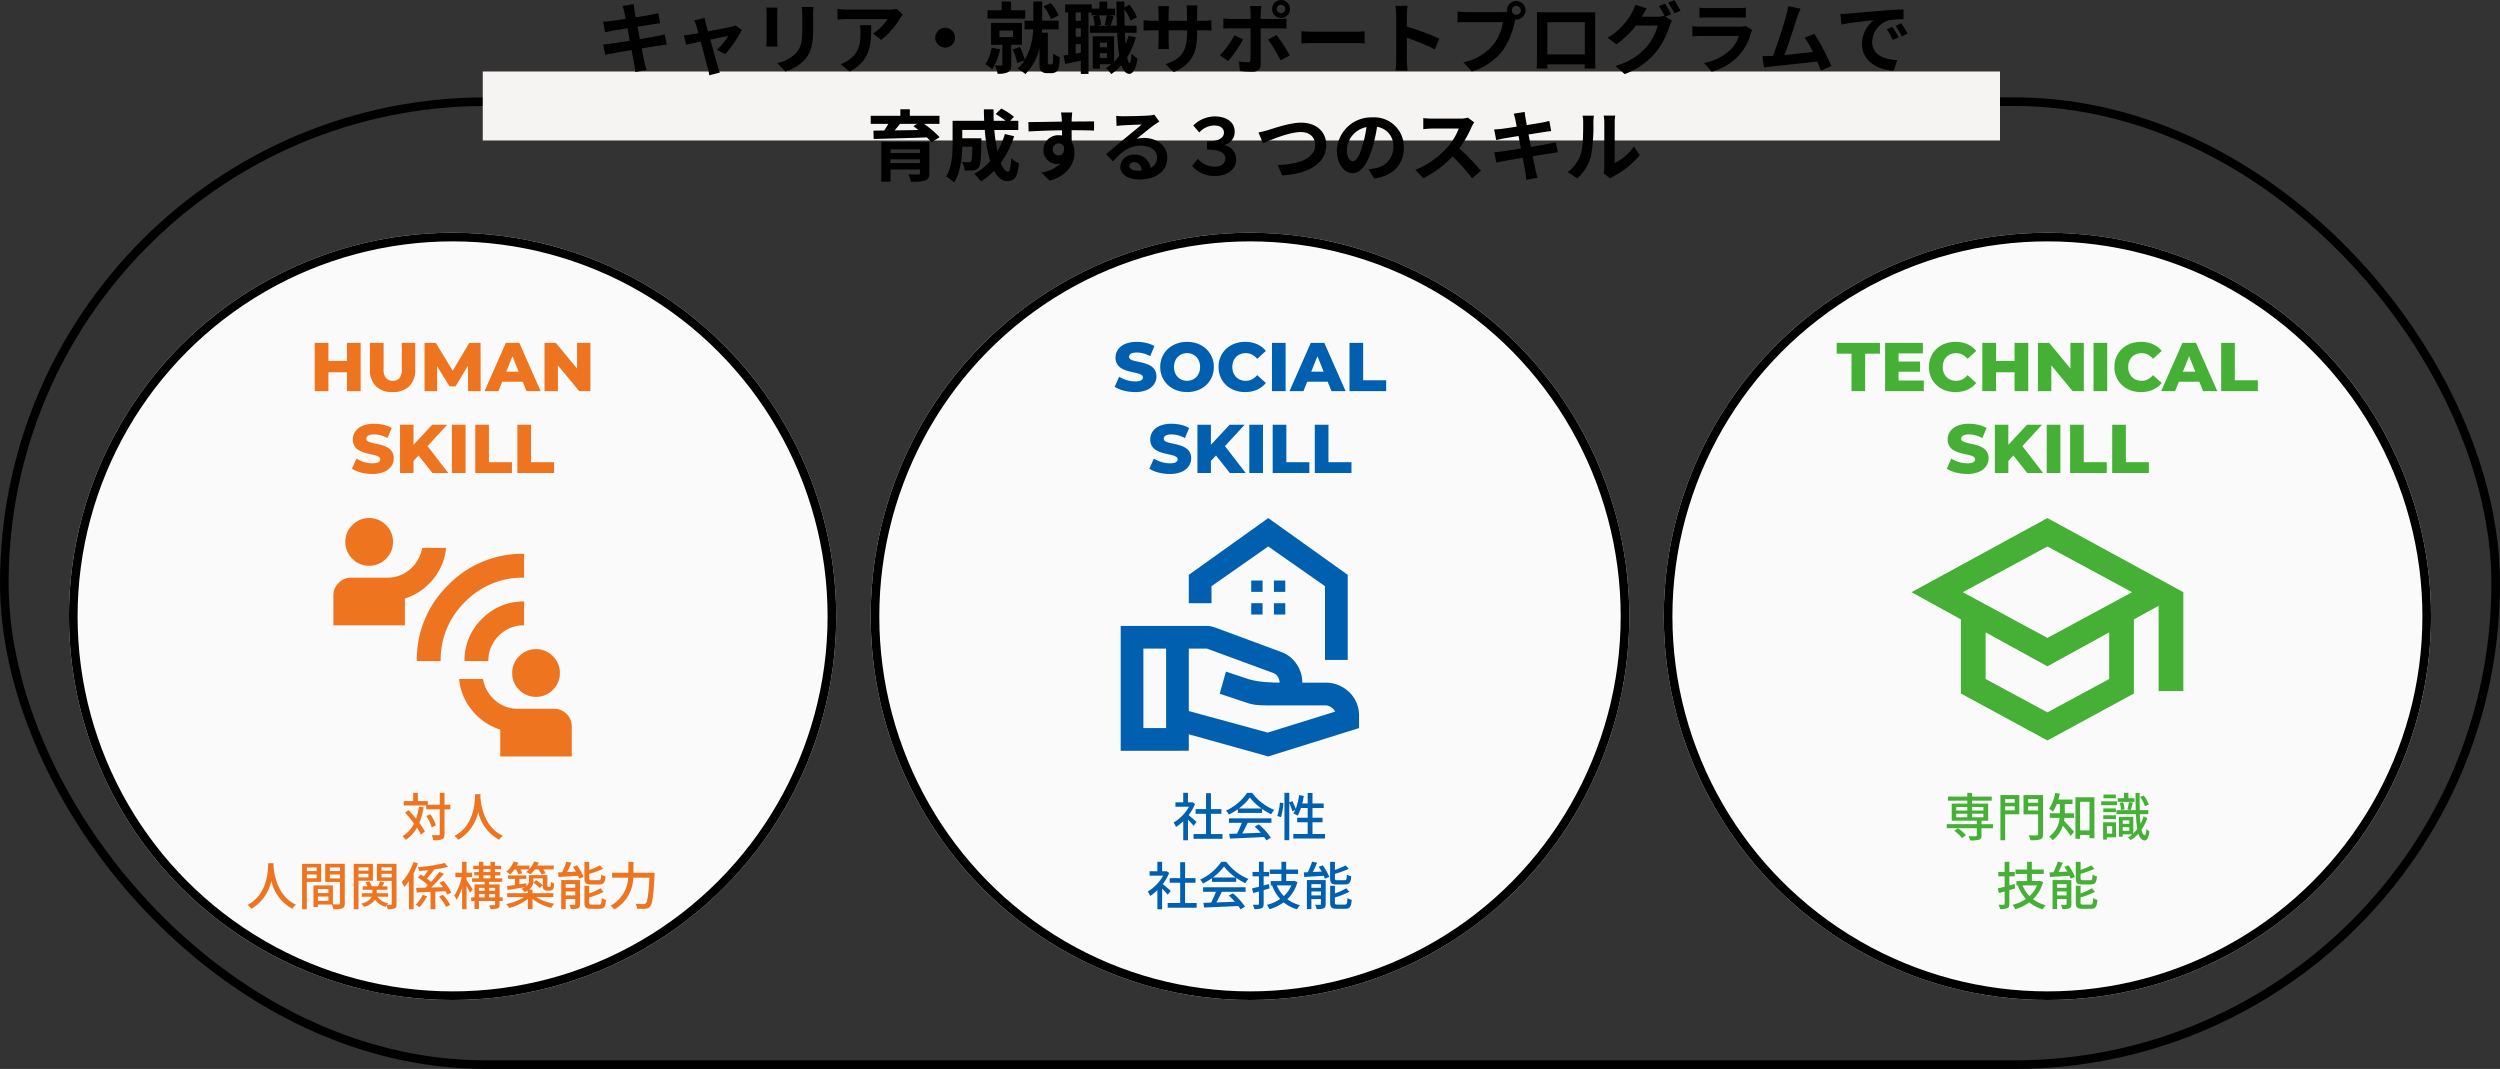
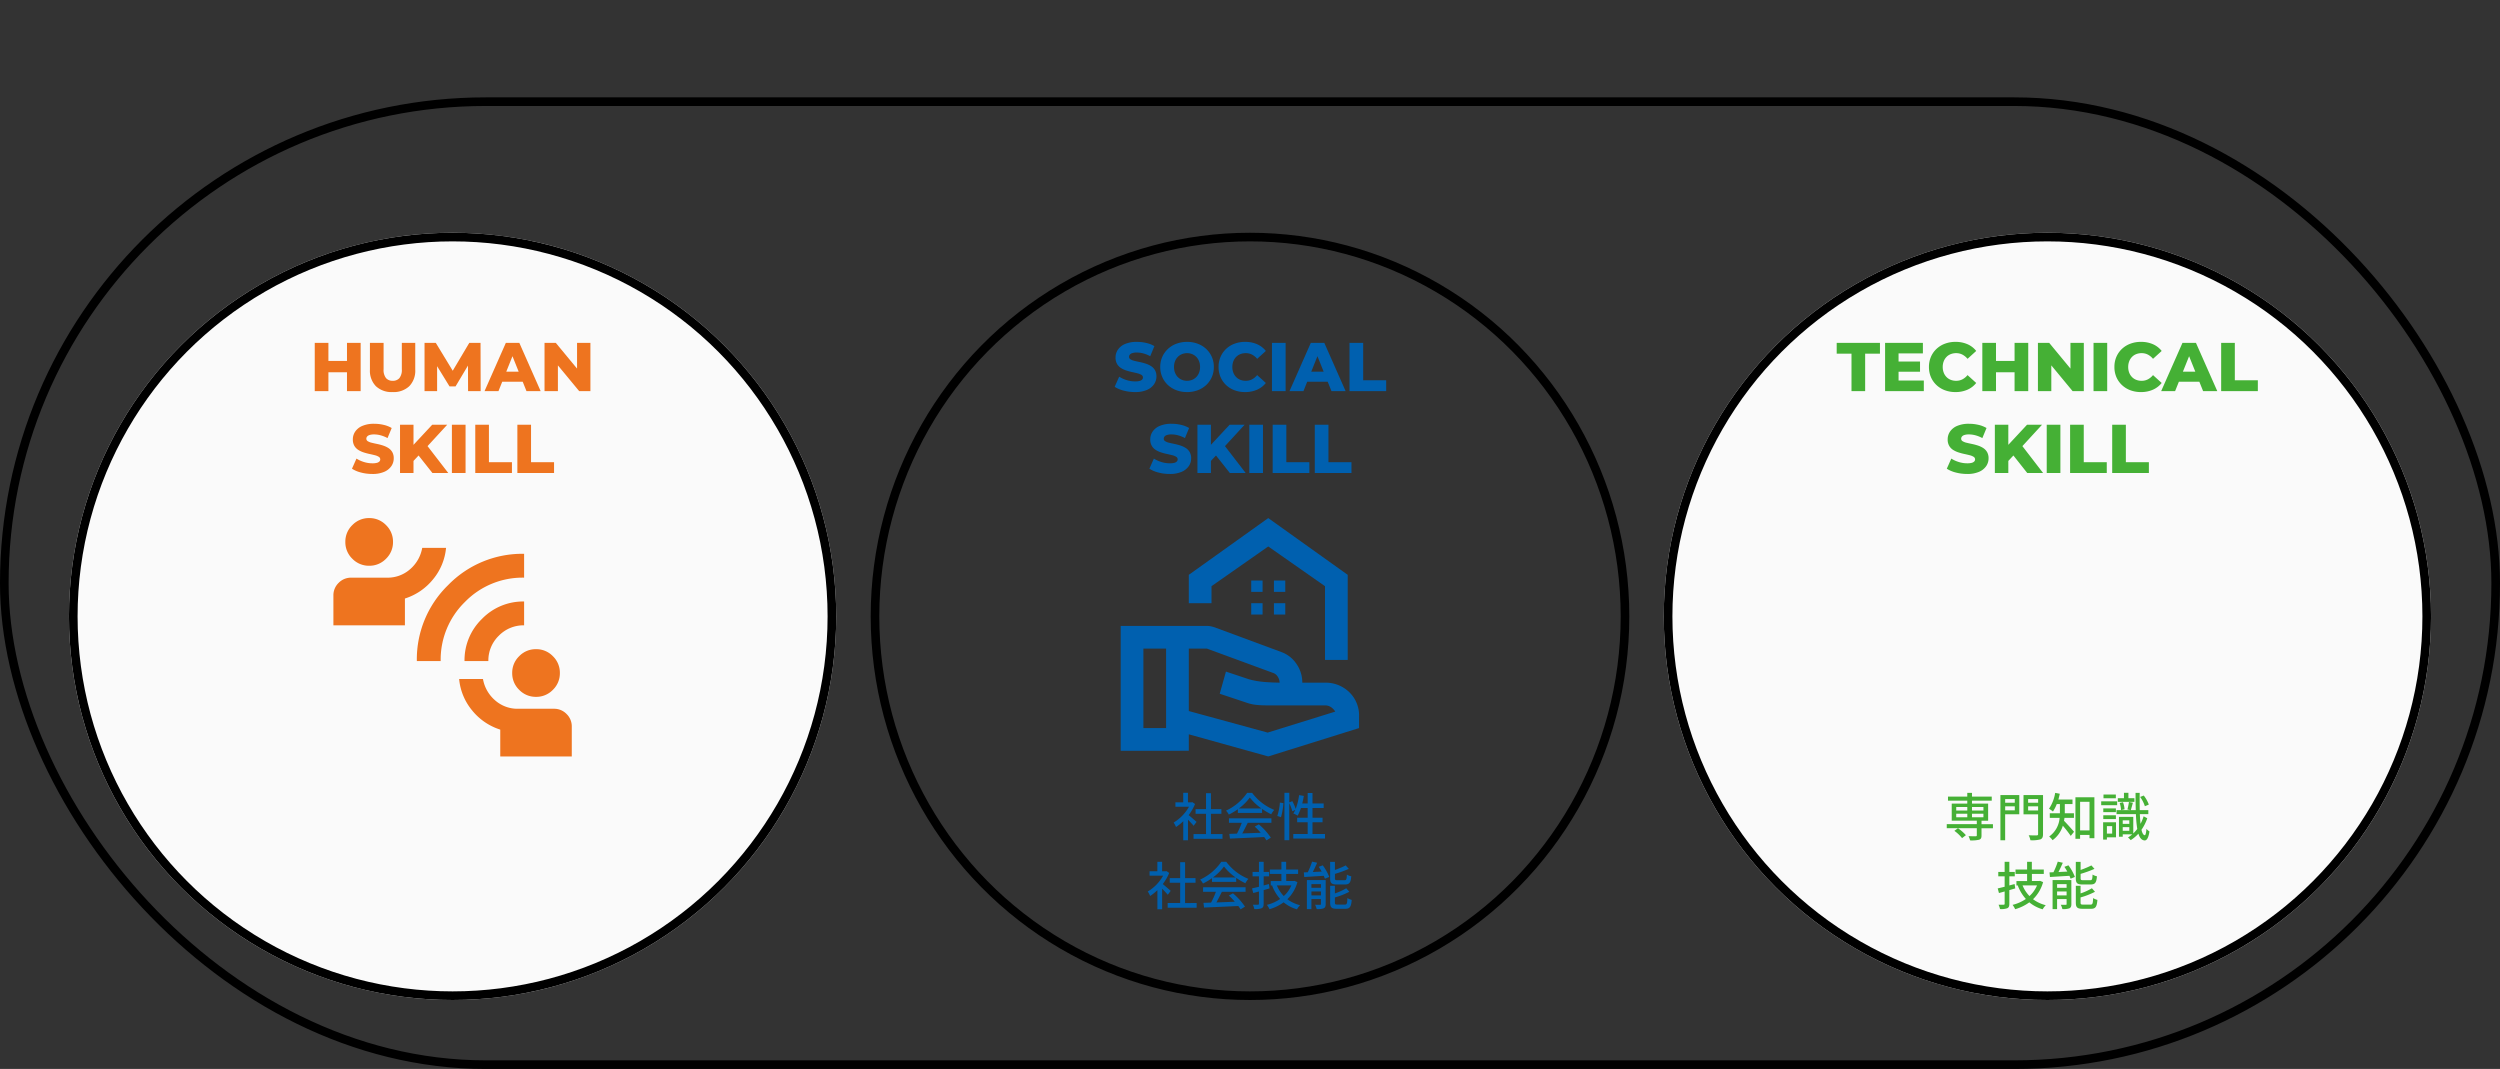
<svg xmlns="http://www.w3.org/2000/svg" width="580" height="248" viewBox="0 0 580 248">
  <rect x="0" y="0" width="580" height="248" fill="#333333" stroke="none" />
  <g id="グループ_7721" data-name="グループ 7721" transform="translate(7860 5315.588)">
    <g id="長方形_7372" data-name="長方形 7372" transform="translate(-7860 -5293)" fill="none" stroke="#000" stroke-width="2">
      <rect width="580" height="225.412" rx="112.706" stroke="none" />
      <rect x="1" y="1" width="578" height="223.412" rx="111.706" fill="none" />
    </g>
    <g id="楕円形_808" data-name="楕円形 808" transform="translate(-7844 -5261.588)" fill="#fafafa" stroke="#000" stroke-width="2">
      <circle cx="89" cy="89" r="89" stroke="none" />
      <circle cx="89" cy="89" r="88" fill="none" />
    </g>
    <g id="楕円形_806" data-name="楕円形 806" transform="translate(-7658 -5261.588)" fill="#fafafa" stroke="#000" stroke-width="2">
-       <ellipse cx="88" cy="89" rx="88" ry="89" stroke="none" />
      <ellipse cx="88" cy="89" rx="87" ry="88" fill="none" />
    </g>
    <g id="楕円形_807" data-name="楕円形 807" transform="translate(-7474 -5261.588)" fill="#fafafa" stroke="#000" stroke-width="2">
      <circle cx="89" cy="89" r="89" stroke="none" />
      <circle cx="89" cy="89" r="88" fill="none" />
    </g>
    <path id="パス_6288" data-name="パス 6288" d="M-24.5-11.2h3.17V0H-24.5ZM-28.809,0h-3.17V-11.2h3.17Zm4.528-4.366h-4.755V-7h4.755ZM-13.919.221a5.3,5.3,0,0,1-3.867-1.357,5.134,5.134,0,0,1-1.39-3.849V-11.2h3.17v6.117a3.054,3.054,0,0,0,.563,2.064,1.981,1.981,0,0,0,1.551.625,1.977,1.977,0,0,0,1.556-.625,3.076,3.076,0,0,0,.558-2.064V-11.2h3.116v6.214a5.134,5.134,0,0,1-1.39,3.849A5.3,5.3,0,0,1-13.919.221ZM-6.506,0V-11.2H-3.9L.73-3.58H-.643L3.877-11.2H6.485L6.512,0H3.593L3.566-6.761h.5L.692-1.1H-.714L-4.19-6.761h.6V0ZM7.413,0l4.946-11.2h3.121L20.43,0H17.142L13.272-9.651h1.244L10.647,0Zm2.7-2.181.816-2.332H16.4l.821,2.332ZM21.331,0V-11.2h2.608l6.168,7.461H28.875V-11.2h3.1V0H29.371L23.2-7.462h1.232V0ZM-18.625,19.221a10.206,10.206,0,0,1-2.646-.34A6.821,6.821,0,0,1-23.341,18l1.042-2.345a6.98,6.98,0,0,0,1.742.794,6.594,6.594,0,0,0,1.954.3,3.931,3.931,0,0,0,1.057-.114,1.209,1.209,0,0,0,.578-.32.694.694,0,0,0,.184-.477.685.685,0,0,0-.346-.6,3.116,3.116,0,0,0-.91-.368q-.564-.145-1.24-.288a13.377,13.377,0,0,1-1.357-.365,5.411,5.411,0,0,1-1.246-.582,2.775,2.775,0,0,1-.91-.951A2.9,2.9,0,0,1-23.14,11.2a3.2,3.2,0,0,1,.549-1.817,3.764,3.764,0,0,1,1.652-1.313,6.787,6.787,0,0,1,2.761-.492,9.578,9.578,0,0,1,2.156.245,6.613,6.613,0,0,1,1.895.736l-.967,2.339a7.427,7.427,0,0,0-1.586-.641,5.866,5.866,0,0,0-1.524-.21,3.355,3.355,0,0,0-1.053.136,1.2,1.2,0,0,0-.575.36.793.793,0,0,0-.176.5.664.664,0,0,0,.346.585,3.082,3.082,0,0,0,.91.355q.564.137,1.246.277a12.722,12.722,0,0,1,1.357.359,5.433,5.433,0,0,1,1.24.577,2.768,2.768,0,0,1,.91.943,2.837,2.837,0,0,1,.346,1.465,3.162,3.162,0,0,1-.552,1.8,3.819,3.819,0,0,1-1.652,1.319A6.731,6.731,0,0,1-18.625,19.221Zm9.26-2.706-.173-3.548L-4.728,7.8h3.481l-4.786,5.206L-7.8,14.837ZM-12.195,19V7.8h3.126V19Zm7.519,0-3.653-4.62,2.065-2.21L-1,19Zm4.517,0V7.8h3.17V19Zm5.421,0V7.8h3.17v8.689h5.339V19Zm9.768,0V7.8H18.2v8.689H23.54V19Z" transform="translate(-7755 -5224.849)" fill="#ee741f" />
    <path id="パス_6289" data-name="パス 6289" d="M-26.678.221a10.206,10.206,0,0,1-2.646-.34A6.821,6.821,0,0,1-31.394-1l1.042-2.345a6.98,6.98,0,0,0,1.742.794,6.594,6.594,0,0,0,1.954.3A3.931,3.931,0,0,0-25.6-2.361a1.209,1.209,0,0,0,.578-.32.694.694,0,0,0,.184-.477.685.685,0,0,0-.346-.6,3.116,3.116,0,0,0-.91-.368q-.564-.145-1.24-.288a13.377,13.377,0,0,1-1.357-.365,5.411,5.411,0,0,1-1.246-.582,2.775,2.775,0,0,1-.91-.951A2.9,2.9,0,0,1-31.194-7.8a3.2,3.2,0,0,1,.549-1.817,3.764,3.764,0,0,1,1.652-1.313,6.787,6.787,0,0,1,2.761-.492,9.578,9.578,0,0,1,2.156.245,6.613,6.613,0,0,1,1.895.736L-23.148-8.1a7.427,7.427,0,0,0-1.586-.641,5.866,5.866,0,0,0-1.524-.21,3.355,3.355,0,0,0-1.053.136,1.2,1.2,0,0,0-.575.36.793.793,0,0,0-.176.5.664.664,0,0,0,.346.585,3.082,3.082,0,0,0,.91.355q.564.137,1.246.277A12.722,12.722,0,0,1-24.2-6.38a5.433,5.433,0,0,1,1.24.577,2.768,2.768,0,0,1,.91.943A2.837,2.837,0,0,1-21.706-3.4a3.162,3.162,0,0,1-.552,1.8A3.819,3.819,0,0,1-23.909-.276,6.731,6.731,0,0,1-26.678.221Zm12.081,0a6.966,6.966,0,0,1-2.486-.432A5.887,5.887,0,0,1-19.06-1.43a5.587,5.587,0,0,1-1.3-1.85,5.744,5.744,0,0,1-.465-2.325,5.691,5.691,0,0,1,.465-2.318,5.638,5.638,0,0,1,1.3-1.846,5.864,5.864,0,0,1,1.975-1.221,6.948,6.948,0,0,1,2.48-.431,6.939,6.939,0,0,1,2.484.43,5.866,5.866,0,0,1,1.968,1.219,5.623,5.623,0,0,1,1.3,1.846A5.708,5.708,0,0,1-8.389-5.6a5.758,5.758,0,0,1-.464,2.329,5.578,5.578,0,0,1-1.3,1.85A5.886,5.886,0,0,1-12.121-.209,6.919,6.919,0,0,1-14.6.221Zm-.007-2.614a3.077,3.077,0,0,0,1.191-.227,2.849,2.849,0,0,0,.959-.649,2.969,2.969,0,0,0,.64-1.012,3.624,3.624,0,0,0,.229-1.32,3.618,3.618,0,0,0-.229-1.318,2.965,2.965,0,0,0-.639-1.011,2.855,2.855,0,0,0-.959-.649A3.073,3.073,0,0,0-14.6-8.807a3.083,3.083,0,0,0-1.192.228,2.859,2.859,0,0,0-.962.65A2.967,2.967,0,0,0-17.4-6.918,3.608,3.608,0,0,0-17.628-5.6,3.624,3.624,0,0,0-17.4-4.284a2.978,2.978,0,0,0,.64,1.014,2.832,2.832,0,0,0,.961.65A3.1,3.1,0,0,0-14.605-2.393ZM-1.141.221A6.9,6.9,0,0,1-3.592-.2,5.772,5.772,0,0,1-5.546-1.408,5.511,5.511,0,0,1-6.833-3.254,5.863,5.863,0,0,1-7.292-5.6a5.863,5.863,0,0,1,.459-2.346A5.5,5.5,0,0,1-5.544-9.792,5.8,5.8,0,0,1-3.587-11a6.9,6.9,0,0,1,2.451-.424,6.822,6.822,0,0,1,2.773.539A5.243,5.243,0,0,1,3.674-9.315L1.663-7.49a3.9,3.9,0,0,0-1.19-.978A3.108,3.108,0,0,0-.979-8.807,3.379,3.379,0,0,0-2.24-8.58a2.8,2.8,0,0,0-.983.652,2.985,2.985,0,0,0-.643,1.017A3.6,3.6,0,0,0-4.095-5.6a3.6,3.6,0,0,0,.229,1.312,2.985,2.985,0,0,0,.643,1.017,2.8,2.8,0,0,0,.983.652,3.379,3.379,0,0,0,1.261.227A3.108,3.108,0,0,0,.472-2.732a3.871,3.871,0,0,0,1.19-.983L3.674-1.89A5.358,5.358,0,0,1,1.637-.326,6.748,6.748,0,0,1-1.141.221ZM5.095,0V-11.2h3.17V0ZM9.166,0l4.946-11.2h3.121L22.183,0H18.9L15.026-9.651H16.27L12.4,0Zm2.7-2.181.816-2.332h5.47l.821,2.332ZM23.084,0V-11.2h3.17v8.689h5.339V0ZM-18.625,19.221a10.206,10.206,0,0,1-2.646-.34A6.821,6.821,0,0,1-23.341,18l1.042-2.345a6.98,6.98,0,0,0,1.742.794,6.594,6.594,0,0,0,1.954.3,3.931,3.931,0,0,0,1.057-.114,1.209,1.209,0,0,0,.578-.32.694.694,0,0,0,.184-.477.685.685,0,0,0-.346-.6,3.116,3.116,0,0,0-.91-.368q-.564-.145-1.24-.288a13.377,13.377,0,0,1-1.357-.365,5.411,5.411,0,0,1-1.246-.582,2.775,2.775,0,0,1-.91-.951A2.9,2.9,0,0,1-23.14,11.2a3.2,3.2,0,0,1,.549-1.817,3.764,3.764,0,0,1,1.652-1.313,6.787,6.787,0,0,1,2.761-.492,9.578,9.578,0,0,1,2.156.245,6.613,6.613,0,0,1,1.895.736l-.967,2.339a7.427,7.427,0,0,0-1.586-.641,5.866,5.866,0,0,0-1.524-.21,3.355,3.355,0,0,0-1.053.136,1.2,1.2,0,0,0-.575.36.793.793,0,0,0-.176.5.664.664,0,0,0,.346.585,3.082,3.082,0,0,0,.91.355q.564.137,1.246.277a12.722,12.722,0,0,1,1.357.359,5.433,5.433,0,0,1,1.24.577,2.768,2.768,0,0,1,.91.943,2.837,2.837,0,0,1,.346,1.465,3.162,3.162,0,0,1-.552,1.8,3.819,3.819,0,0,1-1.652,1.319A6.731,6.731,0,0,1-18.625,19.221Zm9.26-2.706-.173-3.548L-4.728,7.8h3.481l-4.786,5.206L-7.8,14.837ZM-12.195,19V7.8h3.126V19Zm7.519,0-3.653-4.62,2.065-2.21L-1,19Zm4.517,0V7.8h3.17V19Zm5.421,0V7.8h3.17v8.689h5.339V19Zm9.768,0V7.8H18.2v8.689H23.54V19Z" transform="translate(-7570 -5224.85)" fill="#0060af" />
    <path id="パス_6290" data-name="パス 6290" d="M-45.454,0V-8.689h-3.434V-11.2H-38.85v2.511h-3.434V0Zm10.7-6.861h5.2V-4.5h-5.2Zm.221,4.405h5.858V0H-37.66V-11.2h8.771v2.456h-5.645Zm13.2,2.677A6.9,6.9,0,0,1-23.784-.2a5.772,5.772,0,0,1-1.954-1.205,5.511,5.511,0,0,1-1.287-1.846A5.863,5.863,0,0,1-27.484-5.6a5.863,5.863,0,0,1,.459-2.346,5.5,5.5,0,0,1,1.289-1.846A5.8,5.8,0,0,1-23.779-11a6.9,6.9,0,0,1,2.451-.424,6.822,6.822,0,0,1,2.773.539,5.243,5.243,0,0,1,2.037,1.567L-18.53-7.49a3.9,3.9,0,0,0-1.19-.978,3.108,3.108,0,0,0-1.451-.339,3.379,3.379,0,0,0-1.261.227,2.8,2.8,0,0,0-.983.652,2.985,2.985,0,0,0-.643,1.017A3.6,3.6,0,0,0-24.287-5.6a3.6,3.6,0,0,0,.229,1.312,2.985,2.985,0,0,0,.643,1.017,2.8,2.8,0,0,0,.983.652,3.379,3.379,0,0,0,1.261.227,3.108,3.108,0,0,0,1.451-.339,3.871,3.871,0,0,0,1.19-.983l2.011,1.825A5.358,5.358,0,0,1-18.555-.326,6.748,6.748,0,0,1-21.334.221ZM-7.62-11.2h3.17V0H-7.62ZM-11.927,0H-15.1V-11.2h3.17ZM-7.4-4.366h-4.755V-7H-7.4ZM-2.2,0V-11.2H.409L6.577-3.739H5.345V-11.2h3.1V0H5.842L-.326-7.462H.905V0ZM10.7,0V-11.2h3.17V0ZM21.695.221A6.9,6.9,0,0,1,19.244-.2,5.772,5.772,0,0,1,17.29-1.408,5.511,5.511,0,0,1,16-3.254,5.863,5.863,0,0,1,15.544-5.6,5.863,5.863,0,0,1,16-7.946a5.5,5.5,0,0,1,1.289-1.846A5.8,5.8,0,0,1,19.249-11a6.9,6.9,0,0,1,2.451-.424,6.822,6.822,0,0,1,2.774.539A5.243,5.243,0,0,1,26.51-9.315L24.5-7.49a3.9,3.9,0,0,0-1.19-.978,3.108,3.108,0,0,0-1.451-.339A3.379,3.379,0,0,0,20.6-8.58a2.8,2.8,0,0,0-.983.652,2.985,2.985,0,0,0-.643,1.017A3.6,3.6,0,0,0,18.742-5.6a3.6,3.6,0,0,0,.229,1.312,2.985,2.985,0,0,0,.643,1.017,2.8,2.8,0,0,0,.983.652,3.379,3.379,0,0,0,1.261.227,3.108,3.108,0,0,0,1.451-.339,3.871,3.871,0,0,0,1.19-.983L26.51-1.89A5.358,5.358,0,0,1,24.473-.326,6.748,6.748,0,0,1,21.695.221ZM26.391,0l4.946-11.2h3.121L39.408,0H36.12L32.251-9.651h1.244L29.625,0Zm2.7-2.181.816-2.332h5.47L36.2-2.181ZM40.31,0V-11.2h3.17v8.689h5.339V0ZM-18.625,19.221a10.206,10.206,0,0,1-2.646-.34A6.821,6.821,0,0,1-23.341,18l1.042-2.345a6.98,6.98,0,0,0,1.742.794,6.594,6.594,0,0,0,1.954.3,3.931,3.931,0,0,0,1.057-.114,1.209,1.209,0,0,0,.578-.32.694.694,0,0,0,.184-.477.685.685,0,0,0-.346-.6,3.116,3.116,0,0,0-.91-.368q-.564-.145-1.24-.288a13.377,13.377,0,0,1-1.357-.365,5.411,5.411,0,0,1-1.246-.582,2.775,2.775,0,0,1-.91-.951A2.9,2.9,0,0,1-23.14,11.2a3.2,3.2,0,0,1,.549-1.817,3.764,3.764,0,0,1,1.652-1.313,6.787,6.787,0,0,1,2.761-.492,9.578,9.578,0,0,1,2.156.245,6.613,6.613,0,0,1,1.895.736l-.967,2.339a7.427,7.427,0,0,0-1.586-.641,5.866,5.866,0,0,0-1.524-.21,3.355,3.355,0,0,0-1.053.136,1.2,1.2,0,0,0-.575.36.793.793,0,0,0-.176.5.664.664,0,0,0,.346.585,3.082,3.082,0,0,0,.91.355q.564.137,1.246.277a12.722,12.722,0,0,1,1.357.359,5.433,5.433,0,0,1,1.24.577,2.768,2.768,0,0,1,.91.943,2.837,2.837,0,0,1,.346,1.465,3.162,3.162,0,0,1-.552,1.8,3.819,3.819,0,0,1-1.652,1.319A6.731,6.731,0,0,1-18.625,19.221Zm9.26-2.706-.173-3.548L-4.728,7.8h3.481l-4.786,5.206L-7.8,14.837ZM-12.195,19V7.8h3.126V19Zm7.519,0-3.653-4.62,2.065-2.21L-1,19Zm4.517,0V7.8h3.17V19Zm5.421,0V7.8h3.17v8.689h5.339V19Zm9.768,0V7.8H18.2v8.689H23.54V19Z" transform="translate(-7385 -5224.85)" fill="#45b035" />
-     <path id="パス_6287" data-name="パス 6287" d="M-7.812-6.864a16.064,16.064,0,0,1-.66,2.784c-.576-.7-1.176-1.392-1.752-1.992l-.78.636a31.185,31.185,0,0,1,2.052,2.5A6.983,6.983,0,0,1-11.616-.012a6.185,6.185,0,0,1,.756.864,8.117,8.117,0,0,0,2.592-2.82,12.122,12.122,0,0,1,.936,1.62l.9-.756a14.669,14.669,0,0,0-1.284-2,16.269,16.269,0,0,0,1-3.612Zm7.3-.444H-1.872v-2.76h-1.1v2.76H-5.748V-8.16H-8.064v-1.9h-1.08v1.9h-2.184v1.032H-6.12v.9h3.144V-.5c0,.2-.084.264-.288.264s-.852.012-1.572-.012A5.158,5.158,0,0,1-4.476.936,5.667,5.667,0,0,0-2.412.708c.384-.2.54-.528.54-1.212V-6.228H-.516Zm-3.36,4.776a9.023,9.023,0,0,0-1.308-2.58L-6.1-4.68a9.991,9.991,0,0,1,1.26,2.628Zm9.1-7.212C5.136-8.16,5.208-2.592.408-.036A3.819,3.819,0,0,1,1.332.84a9.961,9.961,0,0,0,4.62-6.48A9.619,9.619,0,0,0,10.812.828a3.615,3.615,0,0,1,.852-.936C7.176-2.172,6.552-7.56,6.444-9.156c.024-.216.024-.42.036-.588Zm-48,16c-.084,1.584-.012,7.152-4.812,9.708a3.82,3.82,0,0,1,.924.876,9.961,9.961,0,0,0,4.62-6.48,9.619,9.619,0,0,0,4.86,6.468,3.615,3.615,0,0,1,.852-.936c-4.488-2.064-5.112-7.452-5.22-9.048.024-.216.024-.42.036-.588Zm11.232,1V8.08h-2.268V7.252ZM-33.816,9.76V8.872h2.268V9.76Zm3.324.828V6.412H-34.92V16.948h1.1v-6.36Zm2.016-.8V8.872h2.34v.912Zm2.34-2.532V8.08h-2.34V7.252ZM-31.248,15v-1h2.436v1Zm2.436-2.748v.936h-2.436v-.936Zm3.8-5.844h-4.536v4.2h3.408v4.932c0,.2-.06.264-.276.276-.192,0-.768.012-1.356-.012V11.416h-4.5v5.028h1.02v-.6h3.24a5,5,0,0,1,.348,1.092,6.075,6.075,0,0,0,2.088-.192c.432-.192.564-.552.564-1.188Zm5.484.8V8h-2.3v-.78Zm-2.3,2.34V8.728h2.3v.828Zm3.348.78V6.412h-4.452V16.948h1.1V10.336Zm1.992-.768v-.84h2.376v.84Zm2.376-2.352V8h-2.376v-.78Zm1.1-.8h-4.548V10.36h3.444v5.328c0,.156-.048.216-.192.216s-.516,0-.912-.012a2.618,2.618,0,0,1,.288-.324,3.72,3.72,0,0,1-2.484-1.524h2.46v-.816H-17.6v-.8h2.484v-.816h-1.248c.18-.264.384-.564.564-.864l-1.008-.3a9.488,9.488,0,0,1-.5,1.164h-1.428a4.149,4.149,0,0,0-.612-1.152l-.852.264a4.5,4.5,0,0,1,.468.888h-1.128v.816H-18.6v.8h-2.46v.816h2.292c-.264.588-.912,1.2-2.448,1.608a3.77,3.77,0,0,1,.66.744,4.39,4.39,0,0,0,2.568-1.68,4.2,4.2,0,0,0,2.448,1.668,3.431,3.431,0,0,1,.228-.36,5.268,5.268,0,0,1,.252.912,3.681,3.681,0,0,0,1.6-.192c.36-.18.456-.492.456-1.056Zm3.936-.42A13.3,13.3,0,0,1-11.8,10.648a6.935,6.935,0,0,1,.6,1.14,13.118,13.118,0,0,0,1.08-1.38v6.54h1.08V8.584a19.024,19.024,0,0,0,1-2.28Zm2.136,7.632A8.657,8.657,0,0,1-8.544,15.9a6.048,6.048,0,0,1,.84.564,11.049,11.049,0,0,0,1.788-2.532Zm6.66-.528A11.69,11.69,0,0,0-2.124,10.36l-.9.4c.264.324.54.684.792,1.056-.924.036-1.848.06-2.736.084a34.692,34.692,0,0,0,2.94-3.168L-3.06,8.26A22.28,22.28,0,0,1-4.992,10.6a9.941,9.941,0,0,0-.96-.78c.528-.576,1.152-1.368,1.7-2.064L-4.32,7.72A26.652,26.652,0,0,0-1.068,7.1l-.756-.888a37.377,37.377,0,0,1-6.24.972,3.526,3.526,0,0,1,.3.888c.672-.048,1.38-.108,2.1-.18-.312.48-.672,1.008-1.008,1.428-.252-.156-.5-.312-.732-.444l-.648.72a13.3,13.3,0,0,1,2.328,1.764q-.306.306-.612.576c-.8.024-1.524.036-2.136.048l.168,1.068c.912-.036,2-.084,3.192-.132v4.02H-4V12.868l2.352-.108a5.989,5.989,0,0,1,.4.78Zm-2.856.924a10.559,10.559,0,0,1,1.62,2.4l.96-.5a12.066,12.066,0,0,0-1.68-2.328Zm7.788-1.692C4.464,12,3.576,10.648,3.24,10.2V9.5H4.524V8.464H3.24V5.932H2.208V8.464H.648V9.5H2.112A12.8,12.8,0,0,1,.4,13.78a5.649,5.649,0,0,1,.528.96,11.2,11.2,0,0,0,1.284-2.88v5.076H3.24v-5.4c.312.564.66,1.224.816,1.608Zm3.792,1.86v-.744H9.864v.744Zm-2.34-.744H7.44v.744H6.108ZM7.44,11.992v.684H6.108v-.684Zm2.424,0v.684H8.448v-.684ZM7.14,9.1H8.784v.672H7.14Zm0-1.44H8.784v.66H7.14Zm4.476,6.528h-.708v-3H8.448V10.6H11.5V9.772H9.828V9.1h1.248V8.32H9.828V7.66h1.428v-.8H9.828V5.932H8.784v.924H7.14V5.932H6.1v.924H4.788v.8H6.1v.66H5.04V9.1H6.1v.672H4.524V10.6H7.44v.588H5.088v3H4.32v.84h.768v1.86h1.02v-1.86H9.864v.78c0,.144-.048.192-.192.192S9,16.012,8.5,15.988a4.174,4.174,0,0,1,.3.9,5.335,5.335,0,0,0,1.656-.144c.348-.168.456-.42.456-.924v-.792h.708Zm3.108-6.48a6.341,6.341,0,0,1,.54,1.14l.9-.276a6.158,6.158,0,0,0-.42-.864h1.992a4.948,4.948,0,0,1-.648.588,7.009,7.009,0,0,1,.972.552,7.417,7.417,0,0,0,1.032-1.14h.816A6.649,6.649,0,0,1,20.64,8.86l.936-.3a4.375,4.375,0,0,0-.552-.852H23.46v-.9H19.668A6,6,0,0,0,20,6.124l-1.08-.264a5.715,5.715,0,0,1-1.092,1.752v-.8H14.9a7.017,7.017,0,0,0,.336-.672L14.2,5.86a6.345,6.345,0,0,1-1.74,2.388,6.41,6.41,0,0,1,.912.624,8.09,8.09,0,0,0,.984-1.164Zm8.64,6.408v-.888H18.528v-.84H17.76a2.583,2.583,0,0,0,.984-2.148V9.784h2.184V11.3c0,.7.072.9.264,1.08a1.035,1.035,0,0,0,.708.24h.564a1.287,1.287,0,0,0,.588-.12.68.68,0,0,0,.36-.408,5.206,5.206,0,0,0,.144-1.14,2.049,2.049,0,0,1-.756-.384c-.012.42-.024.744-.048.888a.371.371,0,0,1-.108.24.478.478,0,0,1-.2.036h-.252a.2.2,0,0,1-.168-.06c-.036-.036-.036-.168-.036-.372V9.028h-4.26v1.188a1.663,1.663,0,0,1-.588,1.368l-.024-.672c-.54.084-1.08.168-1.608.252V9.892h1.6V9.1H12.876v.792h1.608V11.32c-.7.1-1.332.18-1.86.252l.156.912c1.1-.192,2.58-.42,4.008-.648a4.355,4.355,0,0,1-.816.384,3.971,3.971,0,0,1,.744.744,4.621,4.621,0,0,0,.732-.36v.624H12.672v.888H16.6a11.62,11.62,0,0,1-4.164,1.62,4.342,4.342,0,0,1,.7.924,11.537,11.537,0,0,0,4.32-2.112v2.364h1.08V14.548a11.4,11.4,0,0,0,4.344,2.076,4.223,4.223,0,0,1,.708-.96,11.826,11.826,0,0,1-4.248-1.548Zm-4.632-3.348a7.258,7.258,0,0,1,1.488,1.26l.684-.648a7.487,7.487,0,0,0-1.536-1.188ZM34.02,11.2c1.02,0,1.344-.4,1.464-1.9A2.877,2.877,0,0,1,34.476,8.9c-.048,1.116-.12,1.308-.552,1.308H32.292c-.5,0-.588-.072-.588-.468v-1A26.453,26.453,0,0,0,34.92,7.576l-.72-.8a19.783,19.783,0,0,1-2.5,1.056V5.956H30.588V9.748c0,1.14.312,1.452,1.572,1.452Zm-7.776,2.532V12.82h2.208v.912Zm2.208-2.616v.852H26.244v-.852Zm1.1-.936H25.2v6.744h1.044v-2.34h2.208v1.14c0,.144-.036.192-.192.192s-.66.012-1.164-.012a4.287,4.287,0,0,1,.372,1.008,4.289,4.289,0,0,0,1.632-.18c.348-.18.456-.468.456-1Zm-1.62-3.072a12.313,12.313,0,0,1,.684,1.1l-2.052.1c.336-.66.7-1.428,1-2.148L26.4,5.9a16.021,16.021,0,0,1-1,2.46c-.336.012-.636.024-.912.036l.1,1.068c1.224-.072,2.88-.18,4.524-.276.108.252.2.48.264.672l1-.408a10.974,10.974,0,0,0-1.5-2.7Zm4.38,8.76c-.528,0-.624-.072-.624-.48V14.2a16.919,16.919,0,0,0,3.348-1.308l-.72-.816a13.537,13.537,0,0,1-2.628,1.2V11.5h-1.1v3.9c0,1.116.324,1.44,1.584,1.44H34.1c1.056,0,1.368-.432,1.5-2.064a3.656,3.656,0,0,1-1-.42c-.048,1.284-.132,1.512-.6,1.512Zm9.648-7.392V5.956H40.788v2.52h-3.78v1.14h3.72a7.7,7.7,0,0,1-4.08,6.492,4.718,4.718,0,0,1,.864.9,8.686,8.686,0,0,0,4.4-7.392h3.756c-.2,3.924-.456,5.568-.864,5.952a.673.673,0,0,1-.552.18c-.3,0-1.032,0-1.824-.072a2.812,2.812,0,0,1,.4,1.152,14.292,14.292,0,0,0,1.908,0,1.46,1.46,0,0,0,1.1-.552c.528-.612.756-2.388,1.02-7.248.012-.156.024-.552.024-.552Z" transform="translate(-7755 -5121.588)" fill="#ee741f" />
    <path id="パス_6285" data-name="パス 6285" d="M-12.4-3.324c-.276-.252-1.272-1.116-1.836-1.572a11.089,11.089,0,0,0,1.488-2.58l-.624-.42-.192.036h-.828v-2.208h-1.1V-7.86H-17.3v1.02h3.144a9.889,9.889,0,0,1-3.564,3.672,5.27,5.27,0,0,1,.552,1.032,10.573,10.573,0,0,0,1.68-1.344V.948h1.1V-3.828c.492.492,1.032,1.068,1.308,1.416ZM-9.06-.492V-5.2h2.424v-1.08H-9.06v-3.7H-10.2v3.7h-2.424V-5.2H-10.2v4.7h-2.9v1.1h6.72v-1.1Zm6.468-5.94A11.653,11.653,0,0,0-.036-8.976a12.016,12.016,0,0,0,2.7,2.544ZM-2.82-5.4H2.8v-.936A15.057,15.057,0,0,0,4.92-5.088,5.432,5.432,0,0,1,5.628-6.1a12.063,12.063,0,0,1-5.136-3.96H-.66A12.136,12.136,0,0,1-5.568-5.928a4.065,4.065,0,0,1,.66.912A14.768,14.768,0,0,0-2.82-6.264ZM-4.884-3.108h2.976A20.434,20.434,0,0,1-3.024-.6L-4.8-.54-4.656.552C-2.616.468.432.336,3.288.192a8.189,8.189,0,0,1,.528.78L4.836.336A15.27,15.27,0,0,0,2.052-2.748l-.96.516A17.493,17.493,0,0,1,2.484-.8C1.02-.744-.468-.684-1.8-.636-1.368-1.4-.924-2.3-.528-3.108h5.5V-4.152H-4.884ZM7.188-4.416A15.217,15.217,0,0,0,7.752-7.68L6.936-7.8a13.619,13.619,0,0,1-.6,3.1ZM14.5-.516V-3.24h2.328V-4.284H14.5V-6.54h2.592V-7.6H14.5V-10.02H13.38V-7.6H12.12a16.164,16.164,0,0,0,.36-1.752l-1.092-.18A14.125,14.125,0,0,1,10.6-6.336a10.755,10.755,0,0,0-.78-1.8l-.708.288v-2.22H7.992v11H9.108v-8.6a10.919,10.919,0,0,1,.72,1.884l.672-.324a5.334,5.334,0,0,1-.444.828,6.493,6.493,0,0,1,1,.516A10.792,10.792,0,0,0,11.82-6.54h1.56v2.256H10.944V-3.24H13.38V-.516H10.044V.54H17.4V-.516ZM-18.4,12.676c-.276-.252-1.272-1.116-1.836-1.572a11.089,11.089,0,0,0,1.488-2.58l-.624-.42-.192.036h-.828V5.932h-1.1V8.14H-23.3V9.16h3.144a9.889,9.889,0,0,1-3.564,3.672,5.27,5.27,0,0,1,.552,1.032,10.573,10.573,0,0,0,1.68-1.344v4.428h1.1V12.172c.492.492,1.032,1.068,1.308,1.416Zm3.336,2.832V10.8h2.424V9.724H-15.06v-3.7H-16.2v3.7h-2.424V10.8H-16.2v4.7h-2.9v1.1h6.72v-1.1Zm6.468-5.94A11.653,11.653,0,0,0-6.036,7.024a12.017,12.017,0,0,0,2.7,2.544ZM-8.82,10.6H-3.2V9.664A15.057,15.057,0,0,0-1.08,10.912,5.432,5.432,0,0,1-.372,9.9a12.063,12.063,0,0,1-5.136-3.96H-6.66a12.136,12.136,0,0,1-4.908,4.128,4.065,4.065,0,0,1,.66.912A14.768,14.768,0,0,0-8.82,9.736Zm-2.064,2.292h2.976A20.434,20.434,0,0,1-9.024,15.4l-1.776.06.144,1.092c2.04-.084,5.088-.216,7.944-.36a8.189,8.189,0,0,1,.528.78l1.02-.636a15.27,15.27,0,0,0-2.784-3.084l-.96.516A17.493,17.493,0,0,1-3.516,15.2c-1.464.06-2.952.12-4.284.168.432-.768.876-1.668,1.272-2.472h5.5V11.848h-9.852ZM4.392,11.1l-1.224.324V9.316h1.26V8.284H3.168V5.944H2.076v2.34H.6V9.316H2.076v2.412l-1.608.384L.756,13.18c.42-.108.852-.228,1.32-.36v2.844c0,.168-.072.228-.24.228-.144.012-.648.012-1.176,0A4.324,4.324,0,0,1,1,16.9a4.124,4.124,0,0,0,1.7-.192c.348-.168.468-.468.468-1.044V12.508l1.368-.4Zm5.2.312a6.983,6.983,0,0,1-1.752,2.472,7.653,7.653,0,0,1-1.608-2.472Zm.7-1.056-.192.036h-1.7V8.752H11.16V7.732H8.388v-1.8h-1.1v1.8H4.6v1.02H7.284V10.4H4.812v1.02h.48l-.156.048A9.725,9.725,0,0,0,7,14.56a9.29,9.29,0,0,1-3.084,1.368,4.76,4.76,0,0,1,.6,1.008A10.335,10.335,0,0,0,7.8,15.34a8.47,8.47,0,0,0,3.1,1.62,3.959,3.959,0,0,1,.72-.948A8.4,8.4,0,0,1,8.664,14.62,8.724,8.724,0,0,0,11,10.648Zm11.736.84c1.02,0,1.344-.4,1.464-1.9A2.877,2.877,0,0,1,22.476,8.9c-.048,1.116-.12,1.308-.552,1.308H20.292c-.5,0-.588-.072-.588-.468v-1A26.453,26.453,0,0,0,22.92,7.576l-.72-.8a19.783,19.783,0,0,1-2.5,1.056V5.956H18.588V9.748c0,1.14.312,1.452,1.572,1.452Zm-7.776,2.532V12.82h2.208v.912Zm2.208-2.616v.852H14.244v-.852Zm1.1-.936H13.2v6.744h1.044v-2.34h2.208v1.14c0,.144-.036.192-.192.192s-.66.012-1.164-.012a4.287,4.287,0,0,1,.372,1.008,4.289,4.289,0,0,0,1.632-.18c.348-.18.456-.468.456-1Zm-1.62-3.072a12.313,12.313,0,0,1,.684,1.1l-2.052.1c.336-.66.7-1.428,1-2.148L14.4,5.9a16.021,16.021,0,0,1-1,2.46c-.336.012-.636.024-.912.036l.1,1.068c1.224-.072,2.88-.18,4.524-.276.108.252.2.48.264.672l1-.408a10.974,10.974,0,0,0-1.5-2.7Zm4.38,8.76c-.528,0-.624-.072-.624-.48V14.2a16.919,16.919,0,0,0,3.348-1.308l-.72-.816a13.537,13.537,0,0,1-2.628,1.2V11.5h-1.1v3.9c0,1.116.324,1.44,1.584,1.44H22.1c1.056,0,1.368-.432,1.5-2.064a3.656,3.656,0,0,1-1-.42c-.048,1.284-.132,1.512-.6,1.512Z" transform="translate(-7570 -5121.588)" fill="#0060af" />
    <path id="パス_6286" data-name="パス 6286" d="M-18.912-.24a9.936,9.936,0,0,0-1.836-1.608l-.84.6A9.053,9.053,0,0,1-19.8.444Zm-2.244-4.968h2.568v.816h-2.568Zm0-1.572h2.568v.828h-2.568Zm6.312,0v.828H-17.5V-6.78Zm0,2.388H-17.5v-.816h2.652Zm2.208,1.6h-2.652v-.8h1.536V-7.56H-17.5v-.684h4.584v-.948H-17.5v-.864h-1.092v.864h-4.476v.948h4.476v.684H-22.2V-3.6h5.82v.8h-6.972v.948h6.972V-.216c0,.168-.06.216-.252.228s-.948,0-1.668-.024a4.216,4.216,0,0,1,.36.984,7.8,7.8,0,0,0,2.1-.156c.432-.156.552-.432.552-1V-1.848h2.652Zm5.064-5.82v.852H-9.8v-.852ZM-9.8-6v-.936h2.232V-6Zm3.276-3.552h-4.38V.936h1.1V-5.088h3.276Zm2.052,3.576v-.96H-2.16v.96Zm2.316-2.64v.852H-4.476v-.852Zm1.14-.936H-5.544v4.476H-2.16V-.492c0,.216-.072.288-.312.3s-1.08.012-1.872-.024a3.983,3.983,0,0,1,.4,1.152,7.363,7.363,0,0,0,2.316-.2C-1.176.54-1.02.2-1.02-.492ZM6.156-4.26V-5.316H4.032V-7.464H5.82V-8.508H2.544c.12-.432.228-.888.324-1.344l-1.068-.2A9.178,9.178,0,0,1,.372-6.372a6.519,6.519,0,0,1,.912.648,8.722,8.722,0,0,0,.888-1.74H2.9v2.148H.552V-4.26h2.28A5.852,5.852,0,0,1,.408.072,4.452,4.452,0,0,1,1.2.924a6.46,6.46,0,0,0,2.376-3.36A27.416,27.416,0,0,1,5.412-.072l.768-.96c-.348-.4-1.728-1.956-2.328-2.544.048-.228.072-.456.108-.684ZM7.584-1.344V-7.98H9.768v6.636ZM6.5-9.036V.6h1.08V-.3H9.768V.468H10.9v-9.5Zm17.028,1.7a7.607,7.607,0,0,0-1.176-2.1l-.84.324a7.686,7.686,0,0,1,1.1,2.16ZM20.184-8.82H18.792v-1.248H17.76V-8.82H16.332v.852h3.852Zm-4.308-.852H13.008V-8.8h2.868Zm.3,1.584h-3.7V-7.2h3.7Zm-.288,1.632H12.96v.864h2.928ZM12.96-3.984h2.928V-4.86H12.96ZM15.024-2.34V-.612H13.8V-2.34Zm.888-.9H12.924V.792H13.8V.264h2.112Zm.852-4.476a5.625,5.625,0,0,1,.312,1.668l.816-.192a5.5,5.5,0,0,0-.36-1.644Zm.708,6.468V-2.1H19v.852ZM19-3.684v.816H17.472v-.816ZM22.32-4.62a9.927,9.927,0,0,1-.72,1.752c-.06-.648-.12-1.4-.156-2.256h1.968v-.924H21.42c-.024-1.2-.036-2.544-.012-4.008h-.96c0,1.464.012,2.808.048,4.008H19.344c.144-.432.312-1.1.492-1.716l-.924-.18a13.951,13.951,0,0,1-.348,1.74l.72.156H16.032v.924h4.5a29.4,29.4,0,0,0,.312,3.444A7.732,7.732,0,0,1,19.92-.648v-3.84H16.6V.12h.876V-.432H19.68a6.868,6.868,0,0,1-.984.72,4.379,4.379,0,0,1,.624.624,8.309,8.309,0,0,0,1.788-1.5C21.42.4,21.876.936,22.548.984c.432.012.876-.42,1.128-2.088a3.225,3.225,0,0,1-.7-.612c-.072.912-.2,1.5-.4,1.488-.324-.036-.576-.48-.756-1.26a10.357,10.357,0,0,0,1.344-2.676ZM-7.608,11.1l-1.224.324V9.316h1.26V8.284h-1.26V5.944H-9.924v2.34H-11.4V9.316h1.476v2.412l-1.608.384.288,1.068c.42-.108.852-.228,1.32-.36v2.844c0,.168-.072.228-.24.228-.144.012-.648.012-1.176,0A4.324,4.324,0,0,1-11,16.9a4.124,4.124,0,0,0,1.7-.192c.348-.168.468-.468.468-1.044V12.508l1.368-.4Zm5.2.312a6.983,6.983,0,0,1-1.752,2.472,7.653,7.653,0,0,1-1.608-2.472Zm.7-1.056-.192.036h-1.7V8.752H-.84V7.732H-3.612v-1.8h-1.1v1.8H-7.4v1.02h2.688V10.4H-7.188v1.02h.48l-.156.048A9.725,9.725,0,0,0-5,14.56a9.29,9.29,0,0,1-3.084,1.368,4.76,4.76,0,0,1,.6,1.008A10.335,10.335,0,0,0-4.2,15.34a8.47,8.47,0,0,0,3.1,1.62,3.959,3.959,0,0,1,.72-.948A8.4,8.4,0,0,1-3.336,14.62,8.724,8.724,0,0,0-1,10.648Zm11.736.84c1.02,0,1.344-.4,1.464-1.9A2.877,2.877,0,0,1,10.476,8.9c-.048,1.116-.12,1.308-.552,1.308H8.292c-.5,0-.588-.072-.588-.468v-1A26.453,26.453,0,0,0,10.92,7.576l-.72-.8A19.783,19.783,0,0,1,7.7,7.828V5.956H6.588V9.748c0,1.14.312,1.452,1.572,1.452ZM2.244,13.732V12.82H4.452v.912Zm2.208-2.616v.852H2.244v-.852Zm1.1-.936H1.2v6.744H2.244v-2.34H4.452v1.14c0,.144-.036.192-.192.192S3.6,15.928,3.1,15.9a4.287,4.287,0,0,1,.372,1.008,4.289,4.289,0,0,0,1.632-.18c.348-.18.456-.468.456-1ZM3.936,7.108a12.313,12.313,0,0,1,.684,1.1l-2.052.1c.336-.66.7-1.428,1-2.148L2.4,5.9a16.021,16.021,0,0,1-1,2.46c-.336.012-.636.024-.912.036l.1,1.068c1.224-.072,2.88-.18,4.524-.276.108.252.2.48.264.672l1-.408a10.974,10.974,0,0,0-1.5-2.7Zm4.38,8.76c-.528,0-.624-.072-.624-.48V14.2a16.919,16.919,0,0,0,3.348-1.308l-.72-.816a13.537,13.537,0,0,1-2.628,1.2V11.5h-1.1v3.9c0,1.116.324,1.44,1.584,1.44H10.1c1.056,0,1.368-.432,1.5-2.064a3.656,3.656,0,0,1-1-.42c-.048,1.284-.132,1.512-.6,1.512Z" transform="translate(-7385 -5121.588)" fill="#45b035" />
    <path id="connect_without_contact_24dp_5F6368_FILL0_wght400_GRAD0_opsz24" d="M118.711-824.7v-6.221a13.72,13.72,0,0,1-6.5-4.424,13.338,13.338,0,0,1-3.042-7.328h5.53a8.445,8.445,0,0,0,2.8,4.943,7.855,7.855,0,0,0,5.357,1.97h8.3a4,4,0,0,1,2.938,1.21,4,4,0,0,1,1.21,2.938v6.913Zm8.3-13.825a5.325,5.325,0,0,1-3.906-1.624,5.325,5.325,0,0,1-1.624-3.906,5.325,5.325,0,0,1,1.624-3.906,5.325,5.325,0,0,1,3.906-1.625,5.325,5.325,0,0,1,3.906,1.625,5.325,5.325,0,0,1,1.624,3.906,5.325,5.325,0,0,1-1.624,3.906A5.325,5.325,0,0,1,127.006-838.524Zm-27.651-8.3a24,24,0,0,1,7.258-17.627,24,24,0,0,1,17.627-7.258v5.53a18.674,18.674,0,0,0-13.722,5.634,18.674,18.674,0,0,0-5.634,13.722Zm11.06,0a13.324,13.324,0,0,1,4.044-9.781,13.324,13.324,0,0,1,9.781-4.044v5.53a8,8,0,0,0-5.876,2.419,8,8,0,0,0-2.419,5.876ZM80-855.114v-6.913a4,4,0,0,1,1.21-2.938,4,4,0,0,1,2.938-1.21h8.3a7.854,7.854,0,0,0,5.357-1.97,8.445,8.445,0,0,0,2.8-4.943h5.53a13.338,13.338,0,0,1-3.042,7.328,13.72,13.72,0,0,1-6.5,4.424v6.221Zm8.3-13.825a5.325,5.325,0,0,1-3.906-1.625,5.325,5.325,0,0,1-1.624-3.906,5.325,5.325,0,0,1,1.624-3.906A5.325,5.325,0,0,1,88.3-880a5.325,5.325,0,0,1,3.906,1.625,5.325,5.325,0,0,1,1.624,3.906,5.325,5.325,0,0,1-1.624,3.906A5.325,5.325,0,0,1,88.3-868.94Z" transform="translate(-7862.651 -4315.394)" fill="#ee741f" />
    <path id="real_estate_agent_24dp_5F6368_FILL0_wght400_GRAD0_opsz24" d="M87.4-867.082V-884.2l-13.167-9.217L61.067-884.2v3.95H55.8v-6.584L74.234-900l18.434,13.167v19.751ZM74.234-893.416Zm1.317,10.534h2.633v-2.633H75.551Zm-5.267,0h2.633v-2.633H70.284Zm5.267,5.267h2.633v-2.633H75.551Zm-5.267,0h2.633v-2.633H70.284ZM55.8-855.232l18.3,5L89.771-855.1a3.008,3.008,0,0,0-.955-1.02,2.448,2.448,0,0,0-1.415-.428H74.1a23.947,23.947,0,0,1-2.831-.132,10.413,10.413,0,0,1-2.173-.527l-6.123-2.041,1.448-5.135,5.333,1.778a17.4,17.4,0,0,0,2.633.527q1.514.2,4.477.263a2.5,2.5,0,0,0-.428-1.383,1.983,1.983,0,0,0-1.02-.856l-15.405-5.662H55.8ZM40-846.015v-28.968H60.014a4.386,4.386,0,0,1,.922.1,8.039,8.039,0,0,1,.856.23l15.471,5.728a7.14,7.14,0,0,1,3.522,2.765,7.537,7.537,0,0,1,1.35,4.345H87.4a7.859,7.859,0,0,1,5.6,2.173,7.505,7.505,0,0,1,2.3,5.728v2.633L74.234-844.7,55.8-849.834v3.818Zm5.267-5.267h5.267v-18.434H45.267Z" transform="translate(-7640 -4295.394)" fill="#0060af" />
-     <path id="school_24dp_5F6368_FILL0_wght400_GRAD0_opsz24" d="M71.535-788.4,51.467-799.291v-17.2L40-822.8,71.535-840l31.535,17.2v22.935H97.337v-19.781L91.6-816.492v17.2Zm0-23.795L91.173-822.8,71.535-833.406,51.9-822.8Zm0,17.273,14.334-7.74v-10.822L71.535-805.6,57.2-813.482v10.822ZM71.535-812.192ZM71.535-805.741ZM71.535-805.741Z" transform="translate(-7456.535 -4355.398)" fill="#45b035" />
-     <rect id="長方形_7373" data-name="長方形 7373" width="352" height="16" transform="translate(-7748 -5299)" fill="#f5f4f2" />
-     <path id="パス_6284" data-name="パス 6284" d="M-146.178-12.852c.054.288.18.882.324,1.638-1.548.252-2.934.45-3.564.522-.558.072-1.1.108-1.674.126l.486,2.484c.612-.162,1.08-.252,1.656-.378.558-.09,1.944-.324,3.528-.576.162.918.36,1.926.54,2.9-1.818.288-3.492.558-4.32.666-.576.072-1.386.18-1.872.2l.5,2.412c.414-.108,1.026-.234,1.8-.378s2.466-.432,4.3-.738c.288,1.512.522,2.754.612,3.276.108.522.162,1.152.252,1.818l2.592-.468c-.162-.576-.342-1.224-.468-1.764-.108-.558-.36-1.764-.648-3.24,1.584-.252,3.042-.486,3.906-.63.684-.108,1.422-.234,1.908-.27l-.486-2.376c-.468.144-1.134.288-1.836.432-.81.162-2.286.414-3.906.684-.2-.99-.378-1.98-.558-2.88,1.494-.234,2.862-.45,3.6-.576.54-.072,1.26-.18,1.656-.216l-.432-2.358c-.432.126-1.116.27-1.692.378-.648.126-2.016.342-3.546.594-.144-.81-.252-1.4-.288-1.656-.09-.432-.144-1.044-.2-1.4l-2.538.414C-146.412-13.788-146.286-13.374-146.178-12.852Zm18.648,1.422-2.412.576a6.3,6.3,0,0,1,.5,1.278c.126.4.288.972.468,1.674-.828.162-1.476.27-1.728.306-.594.108-1.08.162-1.656.216l.558,2.16c.54-.126,1.854-.4,3.366-.72.648,2.448,1.386,5.256,1.656,6.228a10.317,10.317,0,0,1,.324,1.584L-124,1.26c-.144-.36-.378-1.17-.486-1.476-.27-.936-1.044-3.708-1.728-6.192,1.944-.4,3.744-.774,4.176-.846a15.979,15.979,0,0,1-2.664,3.24l1.98.99a28.332,28.332,0,0,0,3.834-5.634l-1.44-1.026a3.431,3.431,0,0,1-.918.288c-.7.162-3.222.648-5.508,1.08-.2-.7-.36-1.314-.486-1.746C-127.35-10.53-127.458-11.016-127.53-11.43Zm25.254-2.538h-2.718a12.7,12.7,0,0,1,.108,1.8v3.42c0,2.808-.234,4.158-1.476,5.508a8.143,8.143,0,0,1-4.32,2.268l1.872,1.98a10.6,10.6,0,0,0,4.374-2.592c1.332-1.476,2.088-3.15,2.088-7.02v-3.564C-102.348-12.888-102.312-13.464-102.276-13.968Zm-8.352.144h-2.592a12.78,12.78,0,0,1,.072,1.386v6.066c0,.54-.072,1.242-.09,1.584h2.61c-.036-.414-.054-1.116-.054-1.566v-6.084C-110.682-13.014-110.664-13.41-110.628-13.824Zm29.088,1.638-1.422-1.332a9.283,9.283,0,0,1-1.836.162h-9.7a14.27,14.27,0,0,1-2.2-.18v2.5c.846-.072,1.44-.126,2.2-.126h9.378a10.7,10.7,0,0,1-3.312,3.348l1.872,1.494a18.333,18.333,0,0,0,4.32-4.932A9.064,9.064,0,0,1-81.54-12.186Zm-7.344,2.43h-2.61a9.978,9.978,0,0,1,.126,1.62c0,2.952-.432,4.86-2.718,6.444a7.112,7.112,0,0,1-1.89.99l2.106,1.71C-88.974-1.62-88.884-5.292-88.884-9.756Zm17.154.612a2.32,2.32,0,0,0-2.3,2.3,2.32,2.32,0,0,0,2.3,2.3,2.32,2.32,0,0,0,2.3-2.3A2.32,2.32,0,0,0-71.73-9.144ZM-45.4-12.006a9.21,9.21,0,0,0-1.854-2.862l-1.656.756a10.05,10.05,0,0,1,1.728,2.97Zm-7.758-1.206H-56.43v-2.034h-2.178v2.034H-61.9v1.944h8.748ZM-60.93-4.536A10.094,10.094,0,0,1-62.388-.7,10.7,10.7,0,0,1-60.8.486a13.779,13.779,0,0,0,1.818-4.608Zm1.8-3.96h3.15v1.53h-3.15ZM-53.91-5.2V-10.26h-7.164V-5.2h2.628V-.648c0,.2-.072.252-.288.252-.2,0-.864,0-1.458-.018a7.543,7.543,0,0,1,.63,1.926,5.068,5.068,0,0,0,2.394-.342c.612-.324.774-.864.774-1.764V-5.2Zm6.372,4.554a.358.358,0,0,1-.288-.126.434.434,0,0,1-.072-.27V-8.01h-1.4l.054-.756H-45.4V-10.8h-3.816v-4.446h-2.052V-10.8H-53.3v2.034h1.98A15.035,15.035,0,0,1-53.244-1.71,16.226,16.226,0,0,0-54.378-4.7l-1.674.576A17.089,17.089,0,0,1-54.99-.972l1.674-.63A9.122,9.122,0,0,1-54.936.342,9.334,9.334,0,0,1-53.118,1.6a12.2,12.2,0,0,0,3.276-6.066V-.9c0,1.152.09,1.494.414,1.818a1.8,1.8,0,0,0,1.3.468h1.044a1.925,1.925,0,0,0,1.1-.306,1.555,1.555,0,0,0,.612-.972,14.2,14.2,0,0,0,.234-2.466,4.526,4.526,0,0,1-1.53-.846,19.231,19.231,0,0,1-.054,2.034.739.739,0,0,1-.162.414.423.423,0,0,1-.306.108Zm11.7-1.512V-3.24h1.656v1.08Zm1.656-3.546v1.08h-1.656v-1.08Zm-.054-6.318a18.328,18.328,0,0,1-.468,2.2l.918.2H-36.36l.81-.2a8.021,8.021,0,0,0-.468-2.2Zm-6.012,1.278h-1.188V-12.69h1.188Zm-1.188,7.578V-5.346h1.188v1.962Zm1.188-3.906h-1.188V-9.018h1.188ZM-29.2-7.308a16.99,16.99,0,0,1-.648,1.98q-.108-1.215-.162-2.646h2.7V-9.63h-2.772c-.036-1.206-.054-2.466-.054-3.8A12.345,12.345,0,0,1-28.71-10.8l1.476-.828A11.325,11.325,0,0,0-28.98-14.49l-1.152.612v-1.35H-32c.018,2,.054,3.888.108,5.6h-1.44c.2-.576.45-1.386.72-2.16l-1.224-.234h1.548V-13.59h-1.836v-1.62h-1.818v1.62H-37.71v-.972h-6.174v1.872h.7v9.81c-.378.072-.738.126-1.062.162l.36,1.962c1.08-.216,2.358-.486,3.636-.756V1.566h1.782V-12.69h.684v.666h1.422l-1.044.252a9.668,9.668,0,0,1,.4,2.142h-1.134v1.656h6.318a47.649,47.649,0,0,0,.486,5.328A9.83,9.83,0,0,1-32.526-1.26V-7.182h-4.95V.342h1.638V-.7h2.7a10.838,10.838,0,0,1-1.278.9,9.62,9.62,0,0,1,1.224,1.4A12.435,12.435,0,0,0-30.834-.5C-30.4.81-29.808,1.53-29,1.548c.612,0,1.458-.63,1.908-3.546a6.261,6.261,0,0,1-1.386-1.188c-.072,1.422-.216,2.25-.432,2.25-.216-.018-.414-.5-.576-1.368a17.694,17.694,0,0,0,2-4.626Zm15.93-.648V-8.55h1.332c.954,0,1.584.018,1.98.054V-10.89a10.666,10.666,0,0,1-1.98.126h-1.332v-1.89a11.34,11.34,0,0,1,.126-1.674h-2.574a11.878,11.878,0,0,1,.108,1.674v1.89h-4.266v-1.782a11,11,0,0,1,.108-1.62H-22.32c.054.54.108,1.1.108,1.62v1.782h-1.53a11.692,11.692,0,0,1-1.944-.162v2.448c.4-.036,1.044-.072,1.944-.072h1.53V-6.1a14.557,14.557,0,0,1-.108,1.89h2.52c-.018-.36-.072-1.1-.072-1.89V-8.55h4.266v.684c0,4.428-1.53,5.976-5,7.182l1.926,1.818C-14.346-.774-13.266-3.492-13.266-7.956ZM5.22-13.5a.983.983,0,0,1,.99-.972.968.968,0,0,1,.972.972.968.968,0,0,1-.972.972A.983.983,0,0,1,5.22-13.5Zm-1.1,0A2.09,2.09,0,0,0,6.21-11.412,2.074,2.074,0,0,0,8.28-13.5a2.074,2.074,0,0,0-2.07-2.088A2.09,2.09,0,0,0,4.122-13.5Zm-2.484-.7H-1.026a9.325,9.325,0,0,1,.162,1.566v1.44H-5.436a13.7,13.7,0,0,1-1.746-.144v2.394c.5-.054,1.206-.072,1.746-.072H-.864V-9c0,.846,0,6.552-.018,7.218-.018.468-.2.648-.666.648a12.45,12.45,0,0,1-2-.216L-3.33.882A25.99,25.99,0,0,0-.4,1.044C.882,1.044,1.476.4,1.476-.648v-8.37H5.688c.486,0,1.188.018,1.764.054v-2.358A14.568,14.568,0,0,1,5.67-11.2H1.476v-1.44A14.592,14.592,0,0,1,1.638-14.2Zm-4.23,7.74-2.034-.954A18.757,18.757,0,0,1-8.01-2.772L-6.066-1.44A28.251,28.251,0,0,0-2.592-6.462ZM5.148-7.47,3.186-6.408A34.175,34.175,0,0,1,6.1-1.584L8.226-2.736A41.841,41.841,0,0,0,5.148-7.47Zm5.778-.864v2.826c.666-.054,1.872-.09,2.9-.09H23.49c.756,0,1.674.072,2.106.09V-8.334c-.468.036-1.26.108-2.106.108H13.824C12.888-8.226,11.574-8.28,10.926-8.334Zm22,6.606a19.77,19.77,0,0,1-.18,2.52H35.55c-.072-.738-.162-2-.162-2.52V-6.822a51.991,51.991,0,0,1,6.5,2.682l1.026-2.484a58.789,58.789,0,0,0-7.524-2.79v-2.664a19.571,19.571,0,0,1,.162-2.16H32.742a12.5,12.5,0,0,1,.18,2.16Zm26.82-11.466a1.045,1.045,0,0,1,1.044-1.044,1.041,1.041,0,0,1,1.026,1.044,1.037,1.037,0,0,1-1.026,1.026A1.041,1.041,0,0,1,59.742-13.194Zm-1.116,0a1.994,1.994,0,0,0,.036.342,7.767,7.767,0,0,1-1.026.072H49.3a20.042,20.042,0,0,1-2.142-.144v2.538c.45-.036,1.314-.072,2.142-.072h8.37a11.311,11.311,0,0,1-2.106,5.076,11.8,11.8,0,0,1-7.056,4.23l1.962,2.16a14.457,14.457,0,0,0,7.236-4.986,18.17,18.17,0,0,0,2.7-6.552c.054-.162.09-.342.144-.54a1.026,1.026,0,0,0,.234.018,2.159,2.159,0,0,0,2.142-2.142,2.163,2.163,0,0,0-2.142-2.16A2.166,2.166,0,0,0,58.626-13.194Zm6.912.432c.036.5.036,1.242.036,1.746v8.8c0,.864-.054,2.43-.054,2.52H68c0-.054,0-.468-.018-.972h8.676c0,.522-.018.936-.018.972h2.484c0-.072-.036-1.8-.036-2.5v-8.82c0-.54,0-1.206.036-1.746-.648.036-1.332.036-1.782.036h-9.9C66.96-12.726,66.276-12.744,65.538-12.762Zm2.448,2.322H76.68v7.47H67.986Zm27.306-4.3-1.422.576a20.873,20.873,0,0,1,1.314,2.322l-.126-.072a5.67,5.67,0,0,1-1.566.216h-3.6c.018-.036.036-.054.054-.09a18.674,18.674,0,0,1,1.1-1.836L88.4-14.49a8.145,8.145,0,0,1-.81,1.872,15.567,15.567,0,0,1-5.616,5.8L83.988-5.31a20.225,20.225,0,0,0,4.554-4.356H93.6a12.733,12.733,0,0,1-2.556,4.9A14.4,14.4,0,0,1,83.79-.306L85.914,1.6a16.765,16.765,0,0,0,7.254-5.094,18.275,18.275,0,0,0,3.15-5.994,7.207,7.207,0,0,1,.594-1.3l-1.53-.936,1.332-.558A22.881,22.881,0,0,0,95.292-14.742Zm2.124-.81-1.422.576a19.084,19.084,0,0,1,1.458,2.484l1.422-.612A25.7,25.7,0,0,0,97.416-15.552Zm5.868,1.746v2.322c.522-.036,1.3-.054,1.872-.054h6.894c.648,0,1.494.018,1.98.054v-2.322a16.971,16.971,0,0,1-1.944.09h-6.93A15.173,15.173,0,0,1,103.284-13.806Zm12.258,5.22-1.6-.99a3.8,3.8,0,0,1-1.314.18h-8.91c-.558,0-1.332-.054-2.088-.108v2.34c.756-.072,1.656-.09,2.088-.09h8.694a7.809,7.809,0,0,1-1.854,3.114,12.141,12.141,0,0,1-6.228,3.15l1.782,2.034a13.479,13.479,0,0,0,6.426-3.888A12.936,12.936,0,0,0,115.2-7.83,6.668,6.668,0,0,1,115.542-8.586Zm11.178-4.986-2.862-.594a13.1,13.1,0,0,1-.432,2.088c-.522,1.872-2.07,6.8-3.114,9.468-.162,0-.342.018-.486.018-.594.018-1.368.018-1.98.018L118.26.054c.576-.072,1.242-.162,1.692-.216,2.268-.234,7.722-.81,10.638-1.152.342.774.63,1.512.864,2.124l2.43-1.08a55.361,55.361,0,0,0-3.942-7.488l-2.25.918a21.757,21.757,0,0,1,1.89,3.294c-1.818.216-4.374.5-6.57.72.9-2.412,2.358-6.984,2.934-8.748C126.216-12.366,126.486-13.032,126.72-13.572Zm9.252,1.224.234,2.466c2.088-.45,5.76-.846,7.452-1.026a7.2,7.2,0,0,0-2.682,5.562c0,3.906,3.564,5.922,7.344,6.174l.846-2.466c-3.06-.162-5.832-1.224-5.832-4.194a5.47,5.47,0,0,1,3.816-5.04,18.7,18.7,0,0,1,3.474-.252l-.018-2.3c-1.278.054-3.24.162-5.094.324-3.294.27-6.264.54-7.776.666C137.394-12.4,136.692-12.366,135.972-12.348ZM148.05-9.36l-1.332.558a13.889,13.889,0,0,1,1.4,2.5l1.368-.612A22.339,22.339,0,0,0,148.05-9.36Zm2.016-.828-1.314.612a15.835,15.835,0,0,1,1.476,2.43l1.35-.648A26.927,26.927,0,0,0,150.066-10.188ZM-84.4,22.246v-.864h6.822v.864Zm6.822-3.186v.864H-84.4V19.06Zm2.178-1.728H-86.544v9.234H-84.4V23.722h6.822v.828c0,.252-.09.342-.414.342-.27.018-1.422.018-2.286-.036a8.5,8.5,0,0,1,.63,1.71,11.238,11.238,0,0,0,3.258-.27c.738-.27.99-.72.99-1.728Zm-2.844-4.176-.864.522c.378.27.774.576,1.17.9-1.89.036-3.762.054-5.508.09.414-.486.846-1.008,1.242-1.512Zm5.2,0V11.284H-79.92V9.754h-2.2v1.53h-6.876v1.872h4.086c-.288.5-.612,1.044-.954,1.53l-2.5.036.054,1.926c3.15-.072,7.848-.2,12.33-.36A12,12,0,0,1-74.9,17.44l1.89-1.206a23.932,23.932,0,0,0-3.6-3.078ZM-57.87,15.5a18.221,18.221,0,0,1-1.728,4,42.506,42.506,0,0,1-.72-4.932h5.562V12.436h-1.872l.864-.918A15.059,15.059,0,0,0-58.7,9.592l-1.3,1.278a22.535,22.535,0,0,1,2.3,1.566h-2.754c-.036-.882-.054-1.764-.036-2.664h-2.25c0,.9.036,1.782.072,2.664H-70v5.256c0,2.34-.126,5.472-1.494,7.632a9.37,9.37,0,0,1,1.818,1.458c1.476-2.2,1.854-5.706,1.926-8.334h2.34c-.054,2.268-.126,3.132-.306,3.384a.582.582,0,0,1-.54.216c-.288,0-.9-.018-1.548-.072a4.857,4.857,0,0,1,.594,2,14.163,14.163,0,0,0,2.07-.054A1.691,1.691,0,0,0-63.9,23.2c.414-.522.522-2.124.576-5.9,0-.252.018-.81.018-.81h-4.446V14.56h5.22a37.183,37.183,0,0,0,1.242,7.254,13.751,13.751,0,0,1-3.672,2.916,14.11,14.11,0,0,1,1.548,1.764,15.257,15.257,0,0,0,3.042-2.448c.792,1.476,1.782,2.376,3.042,2.376,1.674,0,2.394-.792,2.736-4.122a5.822,5.822,0,0,1-1.818-1.206c-.09,2.25-.306,3.15-.738,3.15-.576,0-1.152-.756-1.674-2.052a20.908,20.908,0,0,0,3.1-6.174Zm15.624-5h-2.61a13.063,13.063,0,0,1,.18,1.566c.018.144.018.324.036.558-2.448.036-5.724.108-7.776.108l.054,2.178c2.214-.126,5.022-.234,7.74-.27.018.4.018.81.018,1.206a4.671,4.671,0,0,0-.72-.054,3.4,3.4,0,0,0-3.6,3.366,3.176,3.176,0,0,0,3.1,3.312,3.849,3.849,0,0,0,.81-.09,8.088,8.088,0,0,1-4.392,2.052l1.926,1.908c4.392-1.224,5.76-4.212,5.76-6.552a4.581,4.581,0,0,0-.648-2.466c0-.792-.018-1.782-.018-2.7,2.448,0,4.122.036,5.2.09l.018-2.124c-.936-.018-3.4.018-5.22.018.018-.216.018-.414.018-.558C-42.354,11.752-42.282,10.78-42.246,10.492Zm-4.518,8.622a1.355,1.355,0,0,1,1.386-1.44,1.327,1.327,0,0,1,1.17.63c.252,1.584-.414,2.16-1.17,2.16A1.344,1.344,0,0,1-46.764,19.114Zm17.784,3.762c0-.45.432-.864,1.116-.864.972,0,1.638.756,1.746,1.926a9.4,9.4,0,0,1-1.044.054C-28.242,23.992-28.98,23.542-28.98,22.876Zm-3.06-11.592.072,2.34c.414-.054.99-.108,1.476-.144.954-.054,3.438-.162,4.356-.18-.882.774-2.754,2.286-3.762,3.114-1.062.882-3.24,2.718-4.518,3.744l1.638,1.692c1.926-2.2,3.726-3.654,6.48-3.654,2.124,0,3.744,1.1,3.744,2.718a2.609,2.609,0,0,1-1.494,2.448,3.6,3.6,0,0,0-3.834-3.078A3.016,3.016,0,0,0-31.1,23.092c0,1.8,1.89,2.952,4.392,2.952,4.356,0,6.516-2.25,6.516-5.094,0-2.628-2.322-4.536-5.382-4.536a7.032,7.032,0,0,0-1.71.2c1.134-.9,3.024-2.484,4-3.168.414-.306.846-.558,1.26-.828l-1.17-1.6a7.865,7.865,0,0,1-1.368.2c-1.026.09-4.878.162-5.832.162A12.491,12.491,0,0,1-32.04,11.284Zm22.95,13.95c2.646,0,4.878-1.44,4.878-3.78a3.341,3.341,0,0,0-2.646-3.366v-.072a3.092,3.092,0,0,0,2.3-3.114c0-2.088-1.8-3.492-4.662-3.492a7.179,7.179,0,0,0-4.932,2.106l1.386,1.62a4.763,4.763,0,0,1,3.456-1.62c1.494,0,2.268.7,2.268,1.656,0,1.134-1.116,2.052-3.924,2.052v1.89c3.222,0,4.23.828,4.23,2.124,0,1.116-1.044,1.836-2.52,1.836a5.364,5.364,0,0,1-3.87-1.818l-1.3,1.656A6.767,6.767,0,0,0-9.09,25.234ZM.972,15.136,2,17.656c1.872-.81,6.138-2.61,8.784-2.61,2.16,0,3.33,1.3,3.33,2.988,0,3.132-3.816,4.536-8.694,4.662L6.462,25.09c6.336-.324,10.224-2.934,10.224-7.02,0-3.33-2.556-5.2-5.814-5.2-2.628,0-6.3,1.3-7.686,1.728C2.538,14.776,1.638,15.028.972,15.136Zm33.714,3.528a6.855,6.855,0,0,0-7.272-7.02,8,8,0,0,0-8.262,7.7c0,3.042,1.656,5.238,3.654,5.238,1.962,0,3.51-2.232,4.59-5.868a36.4,36.4,0,0,0,1.08-4.878,4.45,4.45,0,0,1,3.78,4.752,4.885,4.885,0,0,1-4.1,4.824,13.844,13.844,0,0,1-1.674.288l1.35,2.142C32.364,25.144,34.686,22.462,34.686,18.664Zm-13.23.45a5.666,5.666,0,0,1,4.572-5.22,27.019,27.019,0,0,1-.954,4.356c-.738,2.43-1.44,3.564-2.2,3.564C22.176,21.814,21.456,20.932,21.456,19.114ZM51.012,12.8l-1.476-1.1a6.451,6.451,0,0,1-1.854.234H41.328a20.11,20.11,0,0,1-2.124-.126v2.556c.378-.018,1.368-.126,2.124-.126h6.1a13.947,13.947,0,0,1-2.682,4.41,20.178,20.178,0,0,1-7.38,5.166l1.854,1.944A23.71,23.71,0,0,0,45.99,20.7a41.047,41.047,0,0,1,4.536,5.094l2.052-1.782a50.6,50.6,0,0,0-5.022-5.148,26.464,26.464,0,0,0,2.826-4.95A8.5,8.5,0,0,1,51.012,12.8Zm9.54-.648c.054.288.18.882.324,1.638-1.548.252-2.934.45-3.564.522-.558.072-1.1.108-1.674.126l.486,2.484c.612-.162,1.08-.252,1.656-.378.558-.09,1.944-.324,3.528-.576.162.918.36,1.926.54,2.9-1.818.288-3.492.558-4.32.666-.576.072-1.386.18-1.872.2l.5,2.412c.414-.108,1.026-.234,1.8-.378s2.466-.432,4.3-.738c.288,1.512.522,2.754.612,3.276.108.522.162,1.152.252,1.818l2.592-.468c-.162-.576-.342-1.224-.468-1.764-.108-.558-.36-1.764-.648-3.24,1.584-.252,3.042-.486,3.906-.63.684-.108,1.422-.234,1.908-.27l-.486-2.376c-.468.144-1.134.288-1.836.432-.81.162-2.286.414-3.906.684-.2-.99-.378-1.98-.558-2.88,1.494-.234,2.862-.45,3.6-.576.54-.072,1.26-.18,1.656-.216l-.432-2.358c-.432.126-1.116.27-1.692.378-.648.126-2.016.342-3.546.594-.144-.81-.252-1.4-.288-1.656-.09-.432-.144-1.044-.2-1.4l-2.538.414C60.318,11.212,60.444,11.626,60.552,12.148ZM81.054,24.6l1.512,1.242a3.846,3.846,0,0,1,.774-.54,19.819,19.819,0,0,0,6.1-4.914l-1.386-1.98a11.4,11.4,0,0,1-4.446,3.8V12.8a9.14,9.14,0,0,1,.126-1.566H81.054a7.98,7.98,0,0,1,.144,1.548V23.272A6.85,6.85,0,0,1,81.054,24.6Zm-8.334-.27,2.2,1.458a10.554,10.554,0,0,0,3.2-5.166,39.715,39.715,0,0,0,.54-7.74,11.855,11.855,0,0,1,.126-1.638H76.14A6.831,6.831,0,0,1,76.3,12.9c0,2.178-.018,5.58-.522,7.128A8.491,8.491,0,0,1,72.72,24.334Z" transform="translate(-7569 -5300)" />
  </g>
</svg>